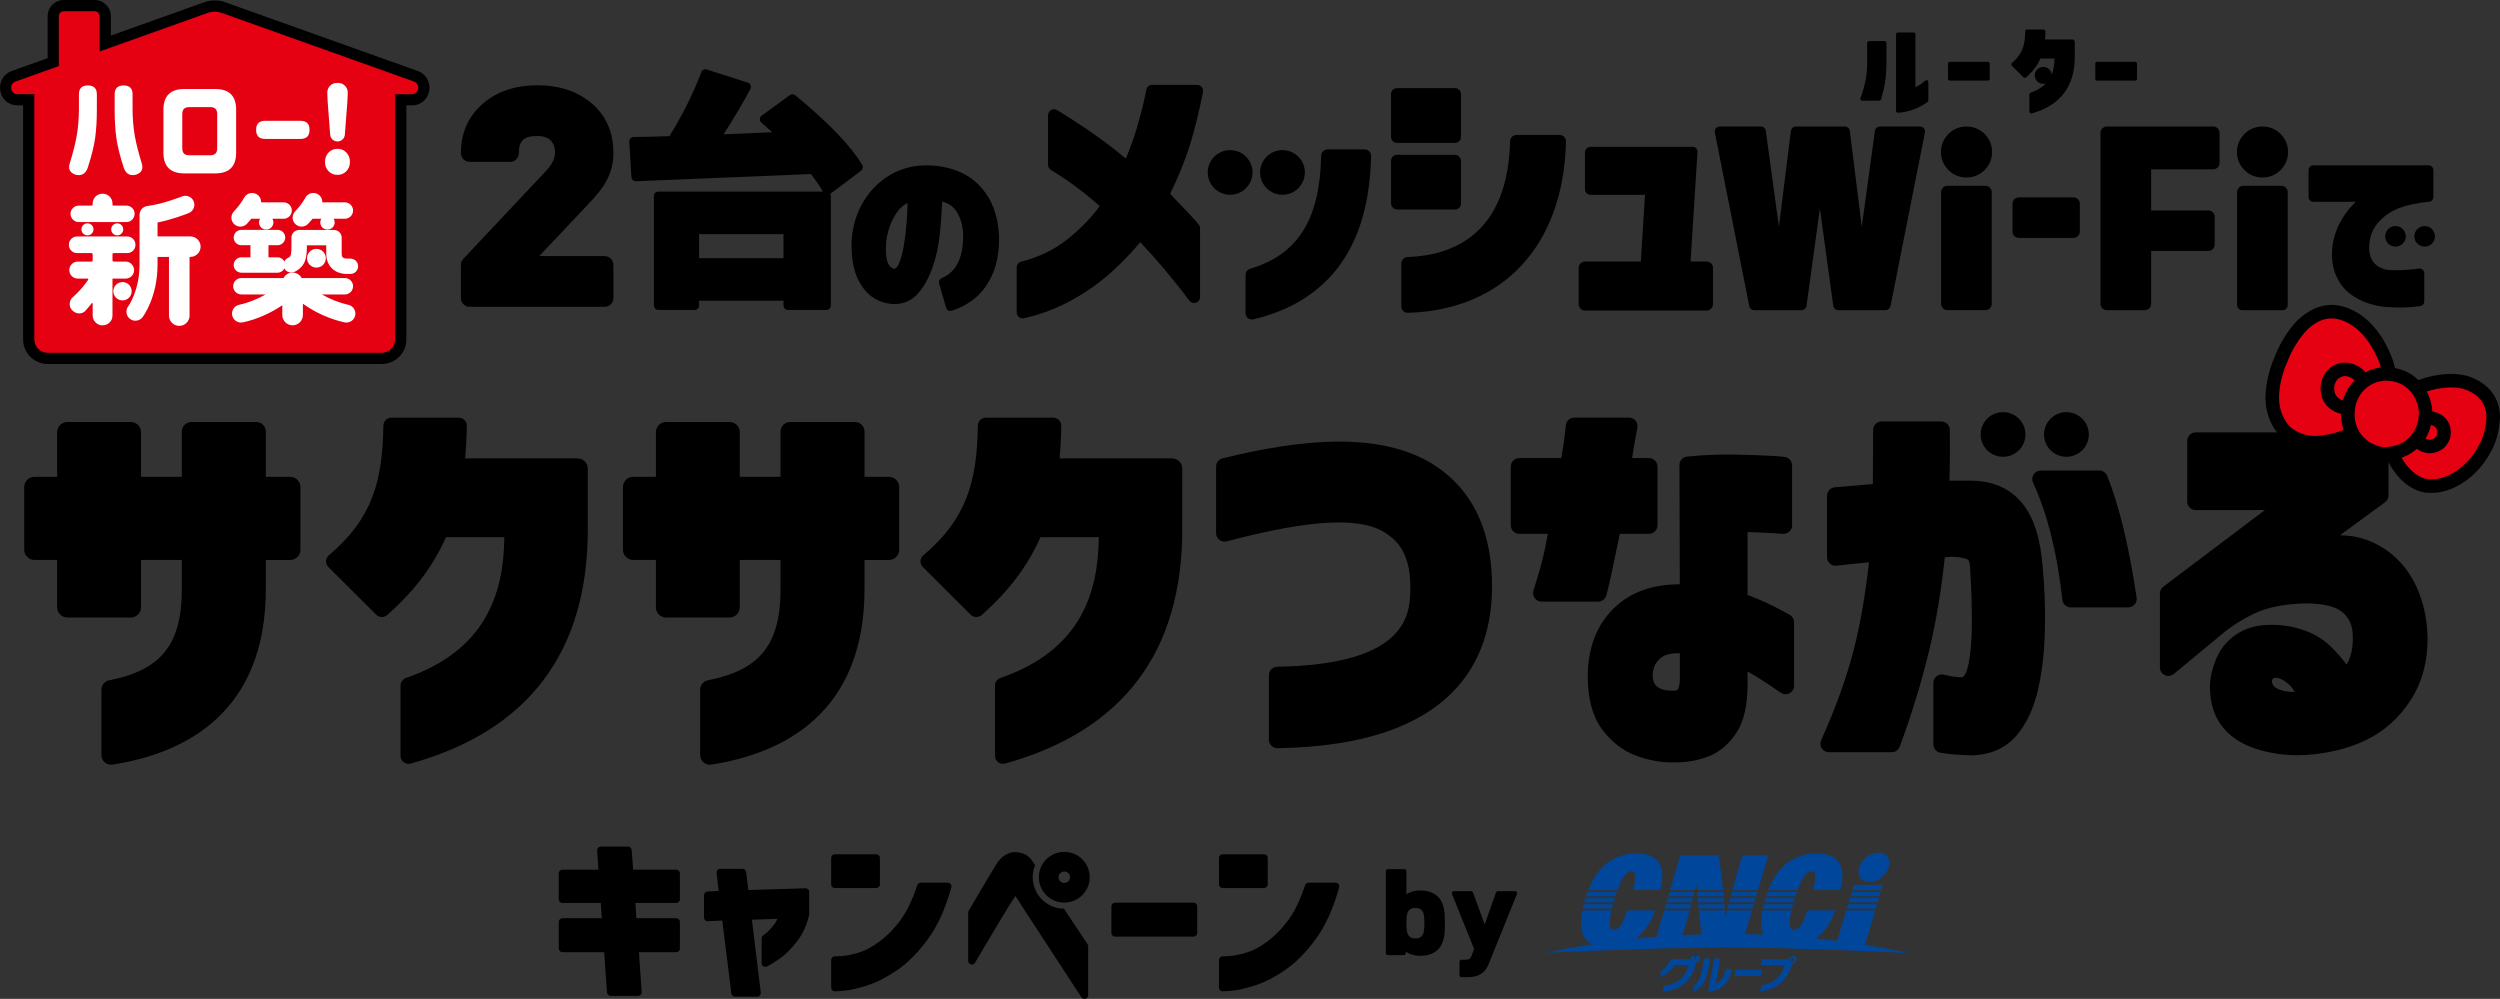
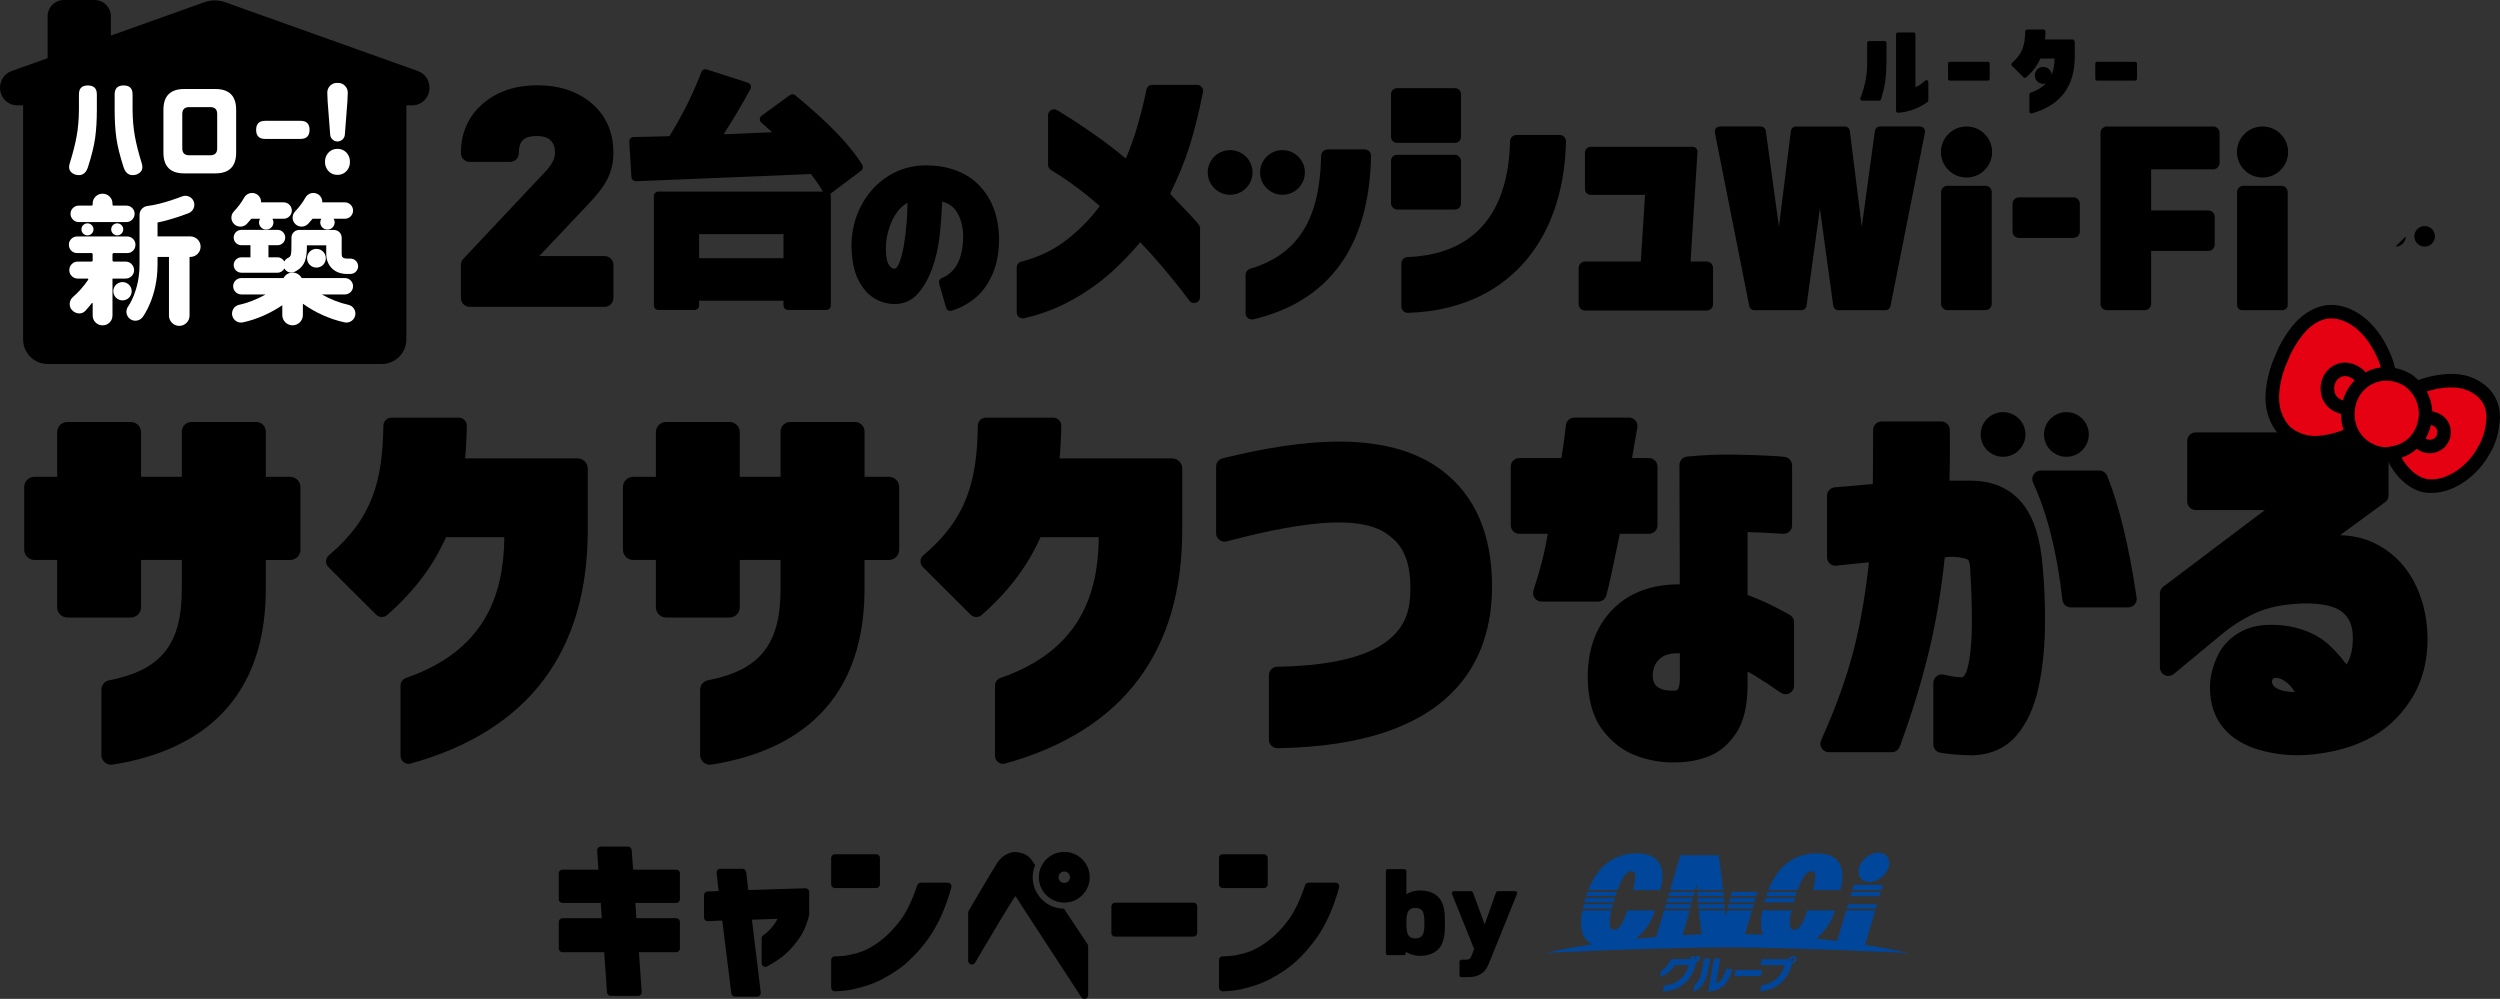
<svg xmlns="http://www.w3.org/2000/svg" id="_レイヤー_2" data-name="レイヤー 2" width="453" height="181" viewBox="0 0 453 181">
  <rect x="0" y="0" width="453" height="181" fill="#333333" stroke="none" />
  <defs>
    <style>
      .cls-1 {
        fill: #fff;
      }

      .cls-2 {
        fill: #00469b;
      }

      .cls-3 {
        fill: #e50012;
      }
    </style>
  </defs>
  <g id="_レイヤー_1-2" data-name="レイヤー 1">
    <g>
      <g>
        <path d="M75.724,12.876L40.779,.398c-1.205-.43-2.532-.43-3.738,0L20.087,6.452V2.948c0-1.625-1.327-2.948-2.958-2.948h-5.542c-1.631,0-2.958,1.323-2.958,2.948v7.594l-6.534,2.333C.639,13.396-.221,14.901,.05,16.456c.27,1.55,1.536,2.633,3.079,2.633h1.058V61.501c0,2.458,2.006,4.458,4.471,4.458h60.507c2.465,0,4.471-2,4.471-4.458V19.09h1.058c1.543,0,2.808-1.083,3.079-2.633,.271-1.555-.59-3.061-2.046-3.581Zm-1.635,4.545l.002,.001c0,0,0,0,0,0l-.003-.001Z" />
-         <path class="cls-3" d="M75.039,14.784L40.094,2.306c-.775-.276-1.594-.276-2.369,0l-19.672,7.024V2.948c0-.508-.415-.921-.925-.921h-5.542c-.51,0-.925,.413-.925,.921V11.969l-7.882,2.814c-.532,.19-.831,.735-.728,1.326,.099,.57,.531,.953,1.076,.953h3.09V61.501c0,1.341,1.093,2.431,2.438,2.431h60.507c1.345,0,2.438-1.09,2.438-2.431V17.063h3.09c.544,0,.977-.383,1.076-.953,.103-.591-.196-1.136-.728-1.326Z" />
      </g>
      <path d="M261.323,85.273c-10.048-7.622-25.856-5.652-39.801-2.221-.687,.169-1.166,.787-1.166,1.492v12.068c0,1.005,.956,1.74,1.93,1.483,15.448-4.083,24.782-4.567,29.216-1.205,.791,.6,4.054,2.555,4.054,9.365,0,4.633,0,14.171-24.109,14.556-.845,.013-1.527,.691-1.527,1.534v11.69c0,.852,.7,1.549,1.555,1.536,32.088-.488,38.885-16.146,38.885-29.315,0-9.374-3.041-16.434-9.037-20.982Z" />
      <g>
        <path d="M386.8,109.527c.292-.338,.423-.786,.357-1.228-1.381-9.296-3.174-16.722-5.33-22.074-.235-.582-.801-.963-1.429-.963h-10.613c-.525,0-1.014,.266-1.296,.707-.283,.441-.322,.995-.103,1.47,2.605,5.65,4.394,12.8,5.316,21.251,.085,.779,.745,1.37,1.531,1.37h10.4c.448,0,.873-.194,1.166-.532Z" />
        <path d="M366.365,91.111c-2.208-2.664-5.357-4.014-9.358-4.014h-3.775c.091-2.697,.118-5.784,.079-9.204-.01-.841-.696-1.518-1.54-1.518h-10.824c-.851,0-1.54,.687-1.54,1.535,0,3.475-.018,6.763-.053,9.797-2.065,.167-4.363,.365-6.896,.596-.793,.072-1.4,.735-1.4,1.529v11.145c0,.848,.689,1.535,1.54,1.535,.122,0,.237,0,2.411-.258,.969-.115,2.191-.237,3.648-.366-.646,5.88-1.567,11.181-2.741,15.78-1.292,5.065-3.287,10.605-5.927,16.468-.214,.475-.171,1.026,.112,1.463,.284,.437,.771,.701,1.293,.701h11.391c.645,0,1.222-.401,1.445-1.004,2.132-5.76,3.91-11.561,5.288-17.241,1.283-5.297,2.249-11.033,2.875-17.07,.131-.01,.253-.022,.367-.035,.347-.04,.776-.06,1.189-.062,1.933,.108,2.555,.469,2.694,.572,.004,.004,.381,.406,.384,2.293,.185,2.964,.28,6.018,.28,9.075,0,2.988-.216,5.554-.641,7.627-.269,1.308-.701,2.167-1.136,2.267-.805,.021-1.943-.145-3.311-.472-.457-.108-.941-.004-1.312,.287-.37,.291-.587,.735-.587,1.206v11.139c0,.745,.536,1.382,1.271,1.512,1.547,.273,3.424,.427,5.821,.471,3.364-.109,6.064-1.336,8.025-3.648,1.829-2.159,3.142-5.005,3.9-8.457,.726-3.303,1.13-6.929,1.202-10.774,.072-3.795-.061-7.554-.393-11.15-.407-5.312-1.643-9.147-3.779-11.724Z" />
        <path d="M362.954,82.771c2.241,0,4.058-1.812,4.058-4.046s-1.817-4.046-4.058-4.046-4.058,1.812-4.058,4.046,1.817,4.046,4.058,4.046Z" />
        <path d="M374.434,82.771c2.241,0,4.058-1.812,4.058-4.046s-1.817-4.046-4.058-4.046-4.058,1.812-4.058,4.046,1.817,4.046,4.058,4.046Z" />
        <path d="M304.32,105.879c-4.817,0-8.729,1.376-11.646,4.099-3.255,3.036-4.93,7.241-4.981,12.513,0,4.081,.875,7.33,2.6,9.66,1.708,2.305,3.828,3.931,6.299,4.832,2.129,.776,4.318,1.168,6.472,1.168,.248,0,.496-.005,.742-.015,1.922,0,3.841-.353,5.706-1.051,2-.748,3.713-2.18,5.093-4.257,1.387-2.087,2.061-5.006,2.061-8.925v-2.202c.486,.253,.981,.531,1.48,.834,1.289,.78,2.807,1.782,4.513,2.977,.47,.329,1.086,.37,1.595,.106,.51-.264,.83-.79,.83-1.363v-11.498c0-.41-.164-.803-.457-1.092-.205-.202-.308-.303-3.069-1.721-1.476-.755-3.118-1.473-4.894-2.14v-11.392c1.62,.043,3.004,.101,4.127,.171,2.255,.144,2.341,.144,2.398,.144,.851,0,1.54-.687,1.54-1.535v-10.862c0-.407-.162-.798-.451-1.086-.485-.484-.722-.497-3.621-.659-1.69-.093-3.887-.166-6.531-.214-2.671-.047-5.504,.074-8.421,.36-.79,.077-1.392,.741-1.389,1.532l.065,21.616h-.065Zm-4.849,16.242c.106-1.311,.609-2.26,1.582-2.987,.682-.51,1.655-.766,2.904-.766,.141,0,.285,.004,.433,.01v4.607c0,.81-.12,1.462-.348,1.885-.127,.237-.21,.242-.335,.251-.006,0-.012,.001-.018,.001-1.466,.114-2.586-.102-3.341-.638-.229-.161-.923-.653-.878-2.363Z" />
        <path d="M275.295,96.727h5.17c-.597,3.354-1.008,5.27-2.604,10.283-.148,.467-.065,.976,.225,1.371,.29,.395,.751,.629,1.243,.629h10.259c.701,0,1.313-.472,1.49-1.148,.619-2.369,1.124-4.826,1.659-7.429,.25-1.216,.504-2.453,.775-3.706h5.285c.851,0,1.54-.687,1.54-1.535v-10.651c0-.848-.689-1.535-1.54-1.535h-3.063c.208-1.358,.527-3.204,.957-5.522,.083-.449-.038-.911-.331-1.261s-.726-.553-1.184-.553h-9.905c-.819,0-1.488,.637-1.537,1.44-.016,.168-.097,.844-.24,2.026-.129,1.057-.323,2.355-.581,3.87h-7.618c-.851,0-1.54,.687-1.54,1.535v10.651c0,.848,.689,1.535,1.54,1.535Z" />
        <path d="M437.203,105.023c-1.709-3.047-4.146-5.317-7.242-6.746-1.733-.798-3.718-1.232-5.937-1.3l8.15-5.98c.395-.289,.627-.748,.627-1.237v-9.875c0-.848-.689-1.535-1.54-1.535h-33.394c-.851,0-1.54,.687-1.54,1.535v11.004c0,.848,.689,1.535,1.54,1.535h12.533l-18.414,13.887c-.385,.29-.611,.743-.611,1.225v13.403c0,.595,.345,1.137,.886,1.39,.541,.253,1.179,.171,1.638-.209l8.366-6.929c1.869-1.597,3.98-2.958,6.275-4.047,2.227-1.057,5.131-1.659,8.61-1.791,3.419-.089,5.864,.431,7.24,1.53,1.303,1.044,1.936,2.51,1.937,4.529,.041,1.318-.124,2.539-.488,3.629-.158,.474-.372,.932-.64,1.372-.83-1.101-1.881-2.333-3.049-3.438-1.868-1.766-4.358-2.946-7.457-3.516-3.45-.509-6.27-.225-8.377,.851-2.141,1.092-3.697,2.711-4.624,4.81-.875,1.977-1.293,3.887-1.245,5.659,.047,2.843,.863,5.237,2.424,7.113,1.532,1.843,3.726,3.184,6.525,3.989,2.253,.642,4.57,.965,6.919,.965,.932,0,1.869-.051,2.808-.152,3.744-.407,6.815-1.243,9.667-2.631,3.288-1.601,5.996-4.042,8.051-7.255,2.064-3.226,3.085-7.034,3.035-11.34-.101-3.951-1-7.465-2.672-10.445Zm-23.836,20.055c-.579-.187-1.319-.521-1.556-1.053-.217-.487-.137-.744-.018-.949,.037-.064,.146-.252,.763-.252h.021c.84,.154,1.609,.602,2.349,1.367,.365,.379,.658,.773,.88,1.19-.705,.034-1.544-.074-2.44-.302Z" />
      </g>
      <path d="M161.071,86.4h-4.416v-8.194c0-.963-.783-1.744-1.749-1.744h-11.721c-.966,0-1.749,.781-1.749,1.744v8.194h-7.391v-8.084c0-1.024-.833-1.854-1.859-1.854h-11.48c-1.026,0-1.859,.83-1.859,1.854v8.084h-4.111c-1.026,0-1.859,.83-1.859,1.854v11.358c0,1.024,.833,1.854,1.859,1.854h4.111v8.576c0,1.024,.833,1.854,1.859,1.854h11.48c1.026,0,1.859-.83,1.859-1.854v-8.576h7.391v5.248c0,9.96-3.644,14.707-13.18,16.558-.812,.158-1.391,.88-1.391,1.705v11.844c0,1.073,.962,1.893,2.025,1.727,13.198-2.066,27.764-9.423,27.764-31.833v-5.248h4.416c1.026,0,1.859-.83,1.859-1.854v-11.358c0-1.024-.833-1.854-1.859-1.854Z" />
      <path d="M52.582,86.4h-4.416v-8.194c0-.963-.783-1.744-1.749-1.744h-11.721c-.966,0-1.749,.781-1.749,1.744v8.194h-7.391v-8.084c0-1.024-.833-1.854-1.859-1.854H12.217c-1.026,0-1.859,.83-1.859,1.854v8.084H6.247c-1.026,0-1.859,.83-1.859,1.854v11.358c0,1.024,.833,1.854,1.859,1.854h4.111v8.576c0,1.024,.833,1.854,1.859,1.854h11.48c1.026,0,1.859-.83,1.859-1.854v-8.576h7.391v5.248c0,9.96-3.644,14.707-13.18,16.558-.812,.158-1.391,.88-1.391,1.705v11.844c0,1.073,.962,1.893,2.025,1.727,13.198-2.066,27.764-9.423,27.764-31.833v-5.248h4.416c1.026,0,1.859-.83,1.859-1.854v-11.358c0-1.024-.833-1.854-1.859-1.854Z" />
      <path d="M106.51,84.918c0-1.024-.833-1.854-1.859-1.854h-20.369c.174-1.926,.275-3.891,.303-5.911,.011-.808-.651-1.472-1.462-1.472h-12.199c-.8,0-1.444,.647-1.456,1.444-.15,10.021-1.986,16.849-9.885,23.503-.645,.543-.673,1.528-.076,2.123l8.651,8.624c.54,.538,1.416,.576,1.989,.073,5.086-4.453,8.46-9.126,10.663-14.101h10.577c-.118,10.417-3.466,20.527-17.815,25.5-.589,.204-.995,.751-.995,1.373v12.733c0,.954,.911,1.661,1.833,1.405,21.585-6.01,32.099-20.461,32.099-42.412l-.009,.001,.001-.001c.005-.056,.008-11.028,.008-11.028Z" />
      <path d="M214.227,84.918c0-1.024-.833-1.854-1.859-1.854h-20.369c.174-1.926,.275-3.891,.303-5.911,.011-.808-.651-1.472-1.462-1.472h-12.199c-.8,0-1.444,.647-1.456,1.444-.15,10.021-1.986,16.849-9.885,23.503-.645,.543-.673,1.528-.076,2.123l8.651,8.624c.54,.538,1.416,.576,1.989,.073,5.086-4.453,8.46-9.126,10.663-14.101h10.577c-.118,10.417-3.466,20.527-17.815,25.5-.589,.204-.995,.751-.995,1.373v12.733c0,.954,.911,1.661,1.833,1.405,21.585-6.01,32.099-20.461,32.099-42.412l-.009,.001,.001-.001c.005-.056,.008-11.028,.008-11.028Z" />
      <g>
        <path d="M449.499,69.232c-.154-.099-.312-.194-.472-.285-.172-.096-.348-.189-.525-.273-2.612-1.268-5.315-1.002-7.663-.566-1.309,.298-2.12,.559-2.635,.774-.328-.327-.68-.635-1.064-.91-.217-.151-1.43-.945-3.175-1.289-.108-.498-.221-.887-.283-1.092-.003-.01-.052-.177-.055-.188-.289-.869-.955-2.601-2.173-4.451-1.525-2.313-3.371-3.964-5.495-4.912-3.399-1.488-6.51-.88-9.569,1.912-1.388,1.433-2.586,3.173-3.561,5.169-.121,.25-1.014,2.363-1.113,2.654-.351,.955-1.472,4.312-1.155,7.388,.201,2.342,1.318,4.692,2.916,6.135,.027,.024,.121,.098,.15,.119,1.781,1.348,3.741,2.029,5.831,2.029,.253,0,.51-.01,.768-.03,2.703-.209,4.765-1.031,4.828-1.056,.264-.1,.498-.209,.747-.314,.745,1.027,1.706,1.897,2.84,2.473,1.412,.71,2.52,.96,3.547,.96,.151,0,.294-.031,.442-.041,.057,.121,.115,.243,.206,.387,2.207,4.145,5.429,5.564,7.462,5.476,.13,.007,.262,.01,.394,.01,3.541,0,7.567-2.502,9.977-6.305l.12-.197c.792-1.292,1.99-3.244,2.21-7.084,.015-2.793-1.199-5.041-3.501-6.494Z" />
        <path class="cls-3" d="M440.736,74.55c1.074,.204,2.581,.782,3.212,2.692,.357,1.597-.009,2.837-1.087,3.914-.963,.761-1.853,.979-2.574,.979-.291,0-.555-.036-.784-.085-.604-.131-1.131-.4-1.57-.715-.874,.768-1.842,1.293-2.771,1.597,1.591,2.769,3.703,3.943,5.166,3.922,2.883,.154,6.252-1.977,8.203-5.05l.135-.226c.772-1.258,1.697-2.766,1.88-5.929,.009-1.896-.766-3.341-2.37-4.354-.123-.078-.238-.148-.357-.215-.124-.07-.249-.136-.381-.199-1.982-.96-4.195-.726-6.101-.374-.564,.129-1.143,.288-1.605,.433,.599,1.119,.944,2.353,1.005,3.611Z" />
        <path class="cls-3" d="M431.267,66.079c-.174-.513-.763-2.106-1.867-3.782-1.262-1.916-2.756-3.268-4.437-4.018-2.505-1.098-4.563-.67-6.861,1.428-1.153,1.194-2.203,2.722-3.065,4.488-.109,.228-.909,2.131-.996,2.369-.325,.885-1.3,3.795-1.035,6.37,.147,1.717,.999,3.537,2.12,4.55,.546,.407,2.246,1.695,4.909,1.49,2.307-.178,4.104-.887,4.122-.895,.182-.069,.332-.141,.502-.21-.281-.808-.451-1.652-.457-2.508-.004-.12,.012-.235,.012-.355-.702-.182-1.466-.499-2.11-1.029-.994-.819-1.547-1.965-1.598-3.315-.133-1.73,.735-3.456,2.213-4.35,1.376-.832,3.033-.82,4.543,.028,.504,.283,1.004,.68,1.413,1.126,.183-.095,.356-.204,.548-.288,.754-.327,1.489-.513,2.189-.598-.032-.113-.061-.207-.083-.282l-.063-.221Z" />
        <path class="cls-3" d="M423.995,68.406c-.696,.421-1.101,1.252-1.035,2.118,.025,.66,.231,1.135,.633,1.499,.283,.257,.626,.42,.948,.534,.392-1.397,1.126-2.633,2.132-3.632-.275-.251-.646-.515-1.099-.667-.576-.193-1.093-.146-1.579,.149Z" />
        <path class="cls-3" d="M441.233,79.327c.378-.389,.495-.777,.349-1.44-.17-.501-.53-.743-1.098-.88-.211,.922-.549,1.73-.971,2.436,.163,.096,.348,.184,.558,.223,.391,.072,.778-.037,1.162-.339Z" />
        <path class="cls-3" d="M429.753,80.334c1.799,.906,2.673,.812,4.386,.363,1.561-.416,3.426-1.776,3.984-4.346,.595-2.377-.372-4.925-2.397-6.377-.183-.126-1.526-1.004-3.332-1.004-.678,0-1.42,.123-2.192,.457-2.28,.984-3.637,3.238-3.541,5.882,.015,2.088,1.258,4.094,3.093,5.026Z" />
      </g>
      <g>
        <g>
          <path d="M216.364,54.91c.599,0,1.085-.484,1.085-1.082v-12.473c0-.256-.091-.504-.258-.7-.946-1.111-1.953-2.209-2.994-3.264-.805-.815-1.532-1.579-2.168-2.278,1.524-3.136,2.718-6.074,3.553-8.742,.889-2.844,1.695-6.109,2.397-9.706,.062-.317-.022-.645-.228-.894-.206-.249-.513-.394-.837-.394h-8.124c-.551,0-1.006,.41-1.076,.94-.03,.163-.167,.805-.409,1.927-.273,1.264-.728,2.977-1.351,5.09-.499,1.688-1.155,3.5-1.957,5.402-3.297-2.789-7.471-5.736-12.433-8.776-.335-.205-.755-.214-1.098-.023-.343,.191-.556,.552-.556,.944v8.995c0,.379,.199,.73,.524,.926,3.029,1.824,5.999,4.022,8.84,6.541-1.513,2.069-3.402,4.027-5.625,5.832-2.456,1.993-5.35,3.419-8.602,4.238-.482,.121-.819,.554-.819,1.049v8.149c0,.329,.15,.64,.409,.846,.194,.154,.433,.236,.676,.236,.081,0,.161-.009,.242-.027,3.145-.716,6.127-1.857,8.863-3.392,2.722-1.527,5.198-3.316,7.359-5.318,1.798-1.665,3.421-3.366,4.838-5.069,1.532,1.613,2.935,3.181,4.181,4.671,1.467,1.755,2.632,3.19,3.462,4.265,.848,1.099,1.086,1.425,1.152,1.52,.184,.337,.542,.567,.954,.567Z" />
          <path d="M287.21,56.269h22.035c.637,0,1.154-.515,1.154-1.15v-6.577c0-.635-.516-1.15-1.154-1.15h-2.914l1.255-19.879c.016-.235-.067-.467-.229-.639-.162-.172-.388-.27-.624-.27h-18.511c-.566,0-1.025,.458-1.025,1.022v6.66c0,.565,.459,1.022,1.025,1.022h9.855l-.758,12.084h-10.109c-.637,0-1.154,.515-1.154,1.15v6.577c0,.635,.516,1.15,1.154,1.15Z" />
          <path d="M348.607,23.255c-.175-.212-.435-.334-.709-.334h-7.254c-.459,0-.847,.338-.91,.791l-2.381,17.38-2.166-17.369c-.057-.458-.448-.802-.911-.802h-8.856c-.463,0-.854,.344-.911,.802l-2.166,17.37-2.381-17.381c-.062-.453-.451-.791-.91-.791h-7.422c-.275,0-.535,.123-.709,.334-.174,.212-.244,.49-.191,.759l6.241,31.451c.085,.429,.462,.738,.901,.738h8.561c.459,0,.847-.338,.91-.791l2.422-17.647,2.422,17.647c.062,.453,.451,.791,.91,.791h8.561c.438,0,.815-.309,.901-.738l6.241-31.451c.053-.269-.017-.547-.191-.759Z" />
          <path d="M352.876,33.666h6.874c.635,0,1.15,.515,1.15,1.15v20.236c0,.635-.515,1.15-1.15,1.15h-6.87c-.637,0-1.154-.517-1.154-1.154v-20.233c0-.635,.515-1.15,1.15-1.15Z" />
          <path d="M365.819,35.769h9.896c.635,0,1.15,.515,1.15,1.15v5.035c0,.637-.517,1.154-1.154,1.154h-9.896c-.635,0-1.15-.515-1.15-1.15v-5.035c0-.637,.517-1.154,1.154-1.154Z" />
          <path d="M401.031,22.922h-19.266c-.637,0-1.154,.515-1.154,1.15v30.98c0,.635,.516,1.15,1.154,1.15h6.867c.637,0,1.154-.515,1.154-1.15v-9.582h10.36c.637,0,1.154-.515,1.154-1.15v-5.038c0-.635-.516-1.15-1.154-1.15h-10.36v-7.451h11.245c.637,0,1.154-.515,1.154-1.15v-5.459c0-.635-.516-1.15-1.154-1.15Z" />
          <ellipse cx="356.335" cy="27.544" rx="4.638" ry="4.624" />
          <path d="M413.379,33.666h-6.867c-.637,0-1.154,.515-1.154,1.15v20.471c0,.505,.411,.915,.918,.915h7.338c.507,0,.918-.41,.918-.915v-20.471c0-.635-.516-1.15-1.154-1.15Z" />
          <ellipse cx="409.968" cy="27.544" rx="4.638" ry="4.624" />
          <path d="M253.136,15.974h10.511c.599,0,1.085,.486,1.085,1.085v7.749c0,.597-.485,1.082-1.082,1.082h-10.511c-.599,0-1.085-.486-1.085-1.085v-7.749c0-.597,.485-1.082,1.082-1.082Z" />
          <rect x="252.055" y="28.049" width="12.678" height="9.915" rx="1.082" ry="1.082" />
        </g>
        <path d="M171.422,55.708l-1.249-4.316c-.122-.42,.103-.855,.509-1.02,.87-.354,1.593-.897,2.204-1.654,1.112-1.376,1.664-3.462,1.641-6.199-.069-1.648-.472-3.05-1.198-4.179-.525-.814-1.239-1.363-2.184-1.678l-.421-.141-.02,.443c-.084,1.827-.225,3.691-.419,5.541-.236,2.245-.71,4.341-1.409,6.23-.708,1.915-1.612,3.465-2.687,4.608-1.092,1.162-2.473,1.751-4.106,1.751-.068,0-.137-.001-.206-.003-1.244-.048-2.443-.419-3.561-1.103-1.127-.689-2.086-1.83-2.852-3.393-.757-1.542-1.152-3.639-1.177-6.233,.05-2.56,.627-4.921,1.715-7.009,1.089-2.09,2.568-3.801,4.396-5.087,1.836-1.29,3.94-2.05,6.256-2.259,.399-.026,.807-.039,1.204-.039,2.027,0,3.937,.347,5.679,1.03,2.115,.83,3.875,2.256,5.231,4.239,1.35,1.976,2.111,4.517,2.262,7.553,.05,2.599-.329,4.87-1.127,6.741-.803,1.883-1.869,3.379-3.17,4.447-1.259,1.035-2.64,1.802-4.114,2.265-.646,.203-1.038,.021-1.198-.534Zm-7.52-18.611c-.436,.294-.836,.674-1.187,1.129-.68,.883-1.207,1.893-1.565,3-.363,1.121-.57,2.183-.616,3.156-.069,1.571,.072,2.712,.418,3.393,.4,.785,.813,.903,1.088,.923h.001c.398,0,.713-.609,.868-.972,.359-.847,.656-1.96,.882-3.309,.229-1.375,.4-2.829,.508-4.321,.069-.953,.112-1.867,.127-2.716l.012-.643-.535,.36Z" />
        <path d="M156.237,29.883c-2.088-3.485-6.172-7.73-12.138-12.615-.282-.232-.686-.242-.98-.028l-5.112,3.722c-.197,.143-.317,.368-.328,.611-.01,.243,.091,.477,.276,.636,.664,.575,1.322,1.162,1.97,1.757-3.983,.161-6.919,.282-8.809,.366,1.852-2.88,3.484-5.637,4.863-8.212,.111-.208,.124-.456,.036-.675-.089-.219-.271-.388-.496-.46l-7.452-2.396c-.412-.132-.848,.082-.996,.482-1.405,3.78-3.345,7.681-5.77,11.602-.867,.026-1.965,.057-3.295,.094-1.548,.043-2.611,.064-3.183,.064-.22,0-.431,.091-.583,.251-.151,.16-.229,.376-.216,.595l.389,6.418c.026,.435,.437,.769,.831,.749,19.194-.783,29.365-1.202,31.695-1.307,.953,1.237,1.681,2.304,2.168,3.178h-29.822c-.442,0-.8,.357-.8,.798v19.853c0,.44,.358,.798,.8,.798h6.586c.442,0,.8-.357,.8-.798v-.871h15.297v.871c0,.44,.358,.798,.8,.798h6.976c.442,0,.8-.357,.8-.798v-19.853c0-.139-.035-.269-.098-.383l5.585-4.2c.326-.245,.415-.696,.205-1.046Zm-14.268,12.545v4.352h-15.297v-4.352h15.297Z" />
        <path d="M109.559,46.402h-11.851l8.707-9.217c1.699-1.77,2.817-3.184,3.391-4.27,.89-1.542,1.341-3.298,1.341-5.219,0-3.73-1.327-6.752-3.946-8.981-2.545-2.165-5.856-3.263-9.841-3.263-3.905,0-7.174,1.077-9.72,3.205-2.736,2.297-4.123,5.356-4.123,9.091,0,.875,.711,1.584,1.589,1.584h7.318c.877,0,1.589-.709,1.589-1.584,0-2.232,.927-3.103,3.308-3.103,1.11,0,1.912,.261,2.45,.798,.539,.538,.802,1.259,.802,2.202,0,1.054-.556,2.18-1.652,3.345l-14.972,15.913c-.276,.293-.43,.681-.43,1.084v6.025c0,.875,.711,1.584,1.589,1.584h24.452c.877,0,1.589-.709,1.589-1.584v-6.025c0-.875-.711-1.584-1.589-1.584Z" />
        <g>
-           <path d="M434.065,44.688c1.031,0,1.867-.834,1.867-1.862s-.836-1.862-1.867-1.862-1.867,.834-1.867,1.862,.836,1.862,1.867,1.862Z" />
+           <path d="M434.065,44.688c1.031,0,1.867-.834,1.867-1.862Z" />
          <path d="M439.348,44.688c1.031,0,1.867-.834,1.867-1.862s-.836-1.862-1.867-1.862-1.867,.834-1.867,1.862,.836,1.862,1.867,1.862Z" />
-           <path d="M440.057,29.957h-20.872c-.484,0-.877,.392-.877,.875v4.856c0,.483,.393,.875,.877,.875h7.673c-.26,.261-.536,.55-.828,.868-.735,.801-1.419,1.784-2.034,2.92-.626,1.158-1.07,2.476-1.324,3.96-.25,2.062-.087,3.839,.484,5.282,.573,1.447,1.411,2.625,2.49,3.499,1.049,.851,2.233,1.485,3.521,1.886,1.254,.391,2.377,.612,3.321,.657,.835,.056,1.657,.084,2.449,.084,.13,0,.26-.001,.388-.002,.918-.011,1.991-.094,3.186-.245,.438-.056,.767-.427,.767-.868v-5.078c0-.483-.393-.875-.877-.875-.073,0-.082,0-1.046,.118-.58,.071-1.261,.128-2.025,.169-.749,.041-1.543,.041-2.348,0-.304-.019-1.872-.173-2.847-1.35-.72-.869-.977-2.135-.767-3.762,.496-3.825,3.906-5.555,5.349-6.121,1.405-.551,3.129-.915,5.427-1.147,.448-.045,.789-.421,.789-.87v-4.856c0-.483-.393-.875-.877-.875Z" />
        </g>
        <g>
          <g>
            <path d="M353.31,11.197h6.89c.185,0,.335,.15,.335,.335v2.737c0,.184-.15,.334-.334,.334h-6.89c-.185,0-.335-.15-.335-.335v-2.737c0-.184,.15-.334,.334-.334Z" />
            <path d="M380.001,11.197h6.89c.185,0,.335,.15,.335,.335v2.737c0,.184-.15,.334-.334,.334h-6.89c-.185,0-.335-.15-.335-.335v-2.737c0-.184,.15-.334,.334-.334Z" />
          </g>
          <path d="M375.949,7.594c0-.248-.202-.449-.451-.449h-4.937c.042-.467,.067-.943,.073-1.433,.003-.196-.158-.357-.354-.357h-2.957c-.194,0-.35,.157-.353,.35-.036,2.429-.481,4.084-2.396,5.697-.156,.132-.163,.37-.018,.515l2.097,2.09c.131,.13,.343,.14,.482,.018,1.233-1.079,2.05-2.212,2.584-3.418h2.564c-.029,2.525-.84,4.975-4.318,6.18-.143,.05-.241,.182-.241,.333v3.086c0,.231,.221,.403,.444,.34,5.232-1.457,7.78-4.959,7.78-10.28l-.002,0,0-0c.001-.013,.002-2.673,.002-2.673Z" />
          <g>
            <path d="M341.489,7.443h-2.825c-.185,0-.335,.15-.335,.334v3.58c0,1.182-.102,2.283-.302,3.274-.201,.996-.439,1.868-.706,2.593-.068,.183-.14,.369-.217,.558-.042,.103-.03,.22,.033,.312,.062,.092,.166,.147,.278,.147h3.098c.145,0,.274-.093,.319-.231,.173-.532,.35-1.184,.526-1.939,.297-1.274,.454-2.86,.467-4.713v-3.582c0-.184-.15-.334-.335-.334Z" />
            <path d="M349.217,14.559c-.121-.053-.262-.031-.361,.057-.35,.315-.711,.587-1.074,.807,0,0-0,0-0,0-.237,.144-.473,.272-.707,.382V6.212c0-.184-.15-.334-.335-.334h-2.844c-.185,0-.335,.15-.335,.334v13.883c0,.093,.039,.181,.106,.244,.069,.064,.119,.093,.259,.093,.128,0,.331-.024,.692-.067,.459-.054,1.029-.184,1.696-.387,.67-.204,1.386-.526,2.128-.955,.257-.149,.533-.336,.842-.571,.083-.063,.131-.161,.131-.265v-3.323c0-.132-.078-.252-.199-.305Z" />
          </g>
          <path d="M370.237,15.196c.85,0,1.538-.687,1.538-1.534s-.689-1.534-1.538-1.534-1.538,.687-1.538,1.534,.689,1.534,1.538,1.534Z" />
        </g>
        <path d="M247.279,27.075l-6.734,0c-.632,0-1.139,.51-1.151,1.139-.238,11.552-4.159,17.86-12.859,20.484-.492,.148-.837,.59-.837,1.103v6.945c0,.753,.711,1.291,1.445,1.114,13.807-3.327,20.971-13.272,21.294-29.615,.013-.641-.515-1.17-1.158-1.17Z" />
        <path d="M222.899,35.293c2.241,0,4.058-1.812,4.058-4.046s-1.817-4.046-4.058-4.046-4.058,1.812-4.058,4.046,1.817,4.046,4.058,4.046Z" />
        <path d="M232.385,35.293c2.241,0,4.058-1.812,4.058-4.046s-1.817-4.046-4.058-4.046-4.058,1.812-4.058,4.046,1.817,4.046,4.058,4.046Z" />
        <path d="M253.92,55.529v-7.797c0-.627,.504-1.127,1.132-1.15,8.548-.317,18.159-4.398,18.577-20.99,.016-.628,.52-1.137,1.151-1.137h7.82c.644,0,1.174,.53,1.159,1.172-.432,18.78-11.297,30.549-28.661,31.056-.645,.019-1.178-.511-1.178-1.155Z" />
      </g>
      <g>
        <g>
          <path class="cls-1" d="M12.647,29.558c.573-1.838,.988-3.477,1.247-4.918,.258-1.441,.394-3.039,.408-4.793v-2.757c0-1.072,.537-1.608,1.613-1.608,1.089,0,1.634,.536,1.634,1.608v2.757c0,1.935-.101,3.641-.304,5.117-.203,1.476-.646,3.272-1.33,5.388-.391,1.156-1.145,1.588-2.262,1.295-1.006-.361-1.341-1.058-1.006-2.088Zm13.029,0c.335,1.031,0,1.727-1.006,2.088-1.117,.293-1.871-.139-2.262-1.295-.684-2.116-1.128-3.912-1.33-5.388-.202-1.476-.304-3.182-.304-5.117v-2.757c0-1.072,.545-1.608,1.634-1.608,1.075,0,1.613,.536,1.613,1.608v2.757c.014,1.754,.15,3.352,.409,4.793,.258,1.441,.674,3.08,1.246,4.918Z" />
          <path class="cls-1" d="M33.384,31.417c-2.514,0-3.771-1.253-3.771-3.759v-7.769c0-2.506,1.257-3.759,3.771-3.759h5.635c2.514,0,3.771,1.253,3.771,3.759v7.769c0,2.506-1.257,3.759-3.771,3.759h-5.635Zm.901-12.009c-.838,0-1.257,.417-1.257,1.253v6.224c0,.835,.419,1.253,1.257,1.253h3.813c.838,0,1.257-.417,1.257-1.253v-6.224c0-.835-.419-1.253-1.257-1.253h-3.813Z" />
          <path class="cls-1" d="M46.412,23.522c0-1.086,.544-1.629,1.634-1.629h6.41c1.09,0,1.634,.543,1.634,1.629,0,1.1-.544,1.65-1.634,1.65h-6.41c-1.09,0-1.634-.543-1.634-1.629v-.021Z" />
          <path class="cls-1" d="M61.149,31.688c-.657,0-1.198-.226-1.623-.679-.426-.452-.639-1.013-.639-1.681s.213-1.229,.639-1.681c.426-.452,.967-.679,1.623-.679,.656,0,1.197,.227,1.623,.679,.426,.453,.639,1.013,.639,1.681s-.213,1.229-.639,1.681c-.426,.453-.967,.679-1.623,.679Zm-1.32-7.289l-.461-6.015-.063-1.545c-.014-.501,.15-.93,.492-1.284,.342-.355,.764-.533,1.267-.533h.189c.503,0,.925,.178,1.267,.533,.342,.355,.506,.783,.492,1.284l-.063,1.545-.461,6.015c-.028,.348-.171,.641-.43,.877s-.562,.355-.911,.355c-.349,0-.649-.118-.901-.355-.251-.237-.391-.529-.419-.877Z" />
          <path class="cls-1" d="M20.382,54.356v2.808c0,.497-.174,.92-.524,1.267-.349,.348-.773,.522-1.271,.522s-.922-.174-1.271-.522c-.349-.348-.524-.77-.524-1.267v-2.187c0-.033-.021-.058-.062-.074-.041-.016-.071-.008-.087,.025-.382,.497-.781,.969-1.196,1.416-.299,.298-.657,.448-1.072,.448h-.124c-.482-.05-.889-.257-1.221-.621-.266-.298-.399-.654-.399-1.068,0-.497,.183-.911,.548-1.243,1.063-.927,1.994-1.979,2.792-3.156,.033-.049,.038-.099,.013-.149-.025-.05-.071-.075-.137-.075h-1.745c-.432,0-.798-.149-1.097-.447s-.448-.659-.448-1.081,.149-.787,.448-1.093c.299-.306,.665-.46,1.097-.46h2.443c.166,0,.249-.083,.249-.248v-1.044c0-.165-.083-.248-.249-.248h-2.568c-.415,0-.768-.145-1.059-.435-.291-.29-.437-.646-.437-1.069,0-.422,.146-.778,.437-1.068,.29-.29,.644-.435,1.059-.435h9.073c.415,0,.768,.145,1.059,.435,.291,.29,.436,.646,.436,1.068,0,.423-.145,.779-.436,1.069s-.644,.435-1.059,.435h-2.417c-.167,0-.249,.083-.249,.248v1.044c0,.166,.083,.248,.249,.248h2.118c.432,0,.798,.153,1.097,.46,.299,.307,.449,.671,.449,1.093s-.15,.783-.449,1.081-.665,.447-1.097,.447h-2.343c-.017,0-.025,.005-.025,.013v3.864Zm-5.259-14.115h-.848c-.415,0-.768-.149-1.059-.447-.291-.298-.437-.65-.437-1.056,0-.406,.146-.754,.437-1.044,.29-.29,.644-.435,1.059-.435h2.293c.15,0,.224-.074,.224-.223v-.149c0-.497,.174-.92,.524-1.267,.349-.348,.773-.522,1.271-.522s.922,.174,1.271,.522c.349,.348,.524,.77,.524,1.267v.149c0,.149,.075,.223,.224,.223h2.293c.415,0,.768,.145,1.059,.435,.29,.29,.436,.638,.436,1.044,0,.406-.146,.758-.436,1.056-.291,.298-.644,.447-1.059,.447h-7.776Z" />
        </g>
        <g>
          <path class="cls-1" d="M15.849,40.469c-.603,0-1.092,.487-1.092,1.089s.489,1.089,1.092,1.089c.603,0,1.092-.487,1.092-1.089s-.489-1.089-1.092-1.089Z" />
          <path class="cls-1" d="M22.333,41.557c0-.601-.489-1.089-1.092-1.089-.603,0-1.092,.487-1.092,1.089s.489,1.089,1.092,1.089c.603,0,1.092-.487,1.092-1.089Z" />
          <path class="cls-1" d="M23.863,52.771c0-.917-.745-1.66-1.664-1.66-.919,0-1.665,.743-1.665,1.66s.745,1.66,1.665,1.66c.919,0,1.664-.743,1.664-1.66Z" />
          <path class="cls-1" d="M34.484,42.833h-5.938v-2.513c2.75-.553,5.513-1.654,5.649-1.708,.836-.335,1.241-1.282,.905-2.116-.336-.833-1.285-1.237-2.122-.903-.035,.014-3.558,1.415-6.253,1.729-.822,.096-1.442,.791-1.442,1.616v9.022c0,4.719-2.033,7.525-2.047,7.545-.544,.716-.401,1.737,.318,2.279,.294,.222,.64,.329,.982,.329,.494,0,.982-.222,1.303-.646,.111-.146,2.707-3.637,2.707-9.506v-1.408h2.071v10.636c0,1.027,.835,1.859,1.865,1.859s1.865-.832,1.865-1.859v-10.636h.138c1.03,0,1.865-.832,1.865-1.859s-.835-1.859-1.865-1.859Z" />
          <path class="cls-1" d="M43.559,41.062c.435,0,.868-.172,1.189-.512,.278-.295,.541-.601,.796-.911h1.573c-.114,.194-.184,.416-.184,.657,0,.72,.586,1.304,1.308,1.304s1.308-.584,1.308-1.304c0-.241-.07-.464-.184-.657h2.024c.824,0,1.492-.666,1.492-1.487s-.668-1.487-1.492-1.487h-4.087c.027-.597-.27-1.186-.829-1.497-.787-.435-1.781-.156-2.22,.629-.474,.848-1.125,1.721-1.883,2.525-.617,.655-.585,1.684,.071,2.299,.315,.296,.717,.442,1.117,.442Z" />
          <path class="cls-1" d="M59.04,46.792c0-.938-.763-1.698-1.703-1.698-.941,0-1.703,.76-1.703,1.698,0,.938,.763,1.698,1.703,1.698,.941,0,1.703-.76,1.703-1.698Z" />
          <path class="cls-1" d="M54.652,41.062c.434,0,.868-.172,1.189-.512,.278-.295,.542-.601,.796-.911h1.574c-.114,.194-.184,.416-.184,.657,0,.72,.586,1.304,1.308,1.304,.723,0,1.308-.584,1.308-1.304,0-.241-.07-.464-.184-.657h2.024c.824,0,1.492-.666,1.492-1.487s-.668-1.487-1.492-1.487h-4.087c.027-.596-.27-1.186-.829-1.496-.788-.437-1.781-.157-2.22,.628-.475,.85-1.127,1.723-1.883,2.525-.618,.655-.586,1.684,.07,2.299,.315,.295,.717,.442,1.118,.442Z" />
          <path class="cls-1" d="M63.491,46.855h-.622c-.883,0-.956-.431-.956-.872v-2.921c0-.77-.626-1.394-1.398-1.394h-6.307c-.773,0-1.398,.624-1.398,1.394l.003,.765c.013,2.583-.078,2.629-.672,2.93-.28,.142-.487,.367-.616,.627-.233-.448-.696-.758-1.238-.758h-1.641v-2.191h1.641c.773,0,1.398-.624,1.398-1.394,0-.77-.626-1.394-1.398-1.394h-6.545c-.773,0-1.398,.624-1.398,1.394,0,.77,.626,1.394,1.398,1.394h1.641v2.191h-1.641c-.773,0-1.398,.624-1.398,1.394,0,.77,.626,1.394,1.398,1.394h6.545c.548,0,1.017-.317,1.246-.774,.354,.679,1.191,.948,1.875,.602,2.028-1.028,2.199-2.62,2.203-4.787h3.506v1.526c0,2.19,1.508,3.661,3.753,3.661h.622c.773,0,1.399-.624,1.399-1.394,0-.77-.626-1.394-1.399-1.394Z" />
          <path class="cls-1" d="M63.113,55.23c-1.625-.351-3.288-1.016-4.799-1.875h4.169c.824,0,1.492-.666,1.492-1.487s-.668-1.487-1.492-1.487h-7.824c-.313-.588-.926-.993-1.641-.993s-1.327,.405-1.641,.993h-7.637c-.824,0-1.492,.666-1.492,1.487s.668,1.487,1.492,1.487h4.39c-1.512,.858-3.174,1.524-4.8,1.875-.88,.19-1.44,1.056-1.249,1.935,.166,.762,.842,1.283,1.593,1.283,.114,0,.23-.012,.347-.037,2.492-.538,4.994-1.648,7.131-3.102v1.779c0,1.027,.835,1.859,1.865,1.859s1.865-.832,1.865-1.859v-2.055c2.22,1.593,4.889,2.805,7.539,3.378,.117,.025,.233,.037,.347,.037,.752,0,1.428-.521,1.593-1.283,.191-.878-.369-1.744-1.249-1.935Z" />
        </g>
      </g>
      <g>
        <g>
          <path d="M151.277,154.791h7.494c.37,0,.67,.3,.67,.67v4.783c0,.368-.299,.668-.668,.668h-7.494c-.37,0-.67-.3-.67-.67v-4.783c0-.368,.299-.668,.668-.668Z" />
          <path d="M171.736,159.943h-4.891c-.289,0-.545,.185-.636,.458-.896,2.699-1.934,4.849-3.085,6.39-1.155,1.545-2.428,2.835-3.783,3.834-1.344,.99-2.634,1.667-3.832,2.012-1.231,.353-2.243,.556-3.01,.604-.774,.048-1.029,.056-1.11,.054-.119-.019-.245-.007-.362,.041-.252,.102-.417,.347-.417,.618v4.999c0,.177,.071,.347,.196,.472,.139,.139,.201,.201,.548,.201,.281,0,.75-.041,1.599-.115,1.101-.096,2.522-.421,4.222-.965,1.716-.549,3.55-1.492,5.451-2.801,1.909-1.315,3.769-3.199,5.528-5.6,1.762-2.406,3.185-5.554,4.227-9.358,.055-.201,.013-.416-.114-.581s-.323-.263-.532-.263Z" />
          <path d="M221.549,154.791h7.494c.368,0,.668,.299,.668,.668v4.783c0,.37-.3,.67-.67,.67h-7.494c-.368,0-.668-.299-.668-.668v-4.783c0-.37,.3-.67,.67-.67Z" />
          <path d="M242.006,159.943h-4.891c-.289,0-.545,.185-.636,.458-.896,2.699-1.934,4.849-3.085,6.39-1.155,1.545-2.428,2.835-3.783,3.834-1.344,.99-2.634,1.667-3.832,2.012-1.231,.353-2.243,.556-3.01,.604-.774,.048-1.026,.056-1.11,.054-.119-.019-.245-.007-.362,.041-.252,.102-.417,.347-.417,.618v4.999c0,.177,.071,.347,.196,.472,.139,.139,.201,.201,.548,.201,.281,0,.75-.041,1.599-.115,1.101-.096,2.522-.421,4.222-.965,1.716-.549,3.55-1.492,5.451-2.801,1.909-1.315,3.769-3.199,5.528-5.6,1.762-2.406,3.185-5.554,4.227-9.358,.055-.201,.013-.416-.114-.581s-.323-.263-.532-.263Z" />
          <path d="M202.051,163.562h14.214c.37,0,.67,.3,.67,.67v4.813c0,.368-.299,.668-.668,.668h-14.214c-.37,0-.67-.3-.67-.67v-4.813c0-.368,.299-.668,.668-.668Z" />
          <path d="M193.879,166.303c-.355-.541-.718-1.091-1.083-1.643-3.133-.028-5.673-2.575-5.673-5.705,0-.776,.158-1.516,.44-2.192-.188-.284-.337-.508-.44-.663-.391-.584-.843-1.01-1.344-1.266-.459-.235-1.03-.381-1.697-.434-.188-.038-.409-.001-.703,.047-.397,.066-.833,.246-1.33,.549-.512,.311-.978,.794-1.434,1.489-.309,.493-.742,1.202-1.298,2.127-.555,.923-1.121,1.876-1.696,2.859-.574,.981-1.271,2.166-2.091,3.556-.061,.103-.092,.219-.092,.338v8.741c0,.369,.3,.668,.67,.668,.271,0,.505-.161,.61-.392,.06-.109,.36-.627,1.627-2.757l2.692-4.524c.681-1.144,1.299-2.162,1.838-3.024,.658-1.053,.94-1.465,1.081-1.655,.015-.023,.03-.045,.044-.065,.005,.009,.011,.017,.017,.026,.108,.19,1.463,2.294,11.926,18.313,.126,.193,.339,.303,.561,.303,.063,0,.128-.009,.191-.028,.284-.084,.479-.344,.479-.64v-8.864c0-.132-.039-.261-.112-.37-1.229-1.839-2.289-3.436-3.181-4.795Z" />
          <path d="M192.848,163.549c-2.542,0-4.609-2.062-4.609-4.595s2.068-4.595,4.609-4.595c2.541,0,4.609,2.062,4.609,4.595s-2.068,4.595-4.609,4.595Zm0-5.63c-.572,0-1.038,.464-1.038,1.035s.466,1.035,1.038,1.035c.572,0,1.038-.464,1.038-1.035s-.466-1.035-1.038-1.035Z" />
          <path d="M145.933,160.956l-10.338,.319-.389-3.257c-.04-.336-.326-.589-.665-.589h-4.03c-.191,0-.373,.081-.5,.223s-.187,.332-.165,.521l.379,3.276-2.02,.09c-.358,.016-.64,.31-.64,.667v4.048c0,.183,.075,.357,.208,.483,.133,.126,.308,.192,.494,.184l2.61-.124,1.646,13.218c.042,.334,.327,.585,.665,.585h3.999c.192,0,.374-.082,.501-.225s.187-.333,.164-.523l-1.604-13.202,4.628-.156c-.164,.359-.345,.677-.541,.949-.363,.505-.774,.972-1.221,1.389-.233,.218-.505,.432-.808,.638-.183,.124-.293,.331-.293,.552v4.508c0,.236,.125,.454,.328,.574,.204,.12,.456,.124,.663,.011,1.018-.556,1.904-1.12,2.636-1.677,.957-.73,1.926-1.737,2.88-2.995,.976-1.286,1.678-2.842,2.088-4.624,.011-.049,.017-.099,.017-.149v-4.049c0-.181-.073-.354-.204-.479-.13-.126-.301-.197-.487-.188Z" />
          <path d="M122.53,157.582h-7.807l-.262-3.553c-.026-.349-.317-.619-.668-.619h-4.922c-.185,0-.362,.076-.489,.211-.127,.135-.191,.316-.179,.5l.23,3.46h-6.513c-.37,0-.67,.299-.67,.668v4.692c0,.369,.3,.668,.67,.668h6.941l.187,2.775h-7.128c-.37,0-.67,.299-.67,.668v4.815c0,.369,.3,.668,.67,.668h7.558l.51,7.292c.025,.35,.316,.621,.668,.621h4.953c.186,0,.363-.077,.49-.212s.191-.317,.178-.502l-.504-7.199h6.757c.37,0,.67-.299,.67-.668v-4.815c0-.369-.3-.668-.67-.668h-7.218l-.187-2.775h7.405c.37,0,.67-.299,.67-.668v-4.692c0-.369-.3-.668-.67-.668Z" />
        </g>
        <g>
          <path d="M260.495,162.429c-.78-.714-1.837-1.076-3.141-1.076-.982,0-1.824,.23-2.515,.686v-4.188c0-.198-.161-.359-.36-.359h-2.999c-.199,0-.36,.161-.36,.359v14.863c0,.198,.161,.359,.36,.359h2.884c.199,0,.36-.161,.36-.359v-.259c.728,.494,1.605,.743,2.616,.743,1.308,0,2.368-.362,3.15-1.075,.591-.538,.982-1.308,1.164-2.285,.112-.585,.167-1.427,.167-2.572,0-1.132-.054-1.967-.166-2.549-.181-.979-.571-1.748-1.16-2.287Zm-5.436,2.912c.244-.564,.693-.827,1.412-.827,.718,0,1.167,.263,1.408,.817,.148,.374,.224,1.024,.224,1.935s-.075,1.561-.22,1.926c-.245,.577-.694,.846-1.411,.846-.718,0-1.166-.269-1.408-.838-.148-.373-.224-1.024-.224-1.934,0-.91,.075-1.561,.219-1.924Z" />
          <path d="M274.848,161.637c-.067-.099-.179-.158-.298-.158h-3.136c-.153,0-.289,.096-.34,.24l-2.047,5.781-2.128-5.785c-.052-.141-.187-.235-.338-.235h-3.136c-.12,0-.231,.059-.298,.158-.067,.099-.08,.224-.036,.335l4.022,9.974-.456,1.209c-.137,.375-.282,.533-.378,.598-.1,.067-.314,.147-.771,.147h-.687c-.199,0-.36,.161-.36,.359v2.443c0,.198,.161,.359,.36,.359h1.167c1.186,0,2.13-.313,2.807-.929,.39-.356,.721-.871,.984-1.529l5.105-12.63c.045-.111,.031-.236-.036-.335Z" />
        </g>
        <g>
          <path class="cls-2" d="M338.741,159.818c1.474,0,3.03-1.193,3.478-2.663,.448-1.47-.387-2.659-1.861-2.659s-3.031,1.192-3.477,2.659c-.446,1.468,.387,2.663,1.86,2.663" />
-           <path class="cls-2" d="M320.412,154.96h-4.693c-.73,2.475-1.332,4.58-1.805,6.317h4.634l1.864-6.317" />
          <path class="cls-2" d="M302.52,161.621l-.228,.772h4.56c.071-.276,.136-.532,.195-.772h-4.528" />
          <path class="cls-2" d="M295.585,157.868c.873,0,.934,.844,.332,3.409h4.939c1.429-5.408-1.454-6.642-4.276-6.642-1.874-.029-3.707,.545-5.228,1.638-1.541,1.135-2.696,2.822-3.553,5.004h5.303c.898-2.495,1.683-3.409,2.482-3.409" />
          <path class="cls-2" d="M307.52,161.621c.014,.24,.032,.496,.052,.772h4.779c-.025-.248-.051-.505-.078-.772h-4.752" />
          <path class="cls-2" d="M312.537,164.62c-.015-.24-.034-.496-.054-.767h-4.781c.023,.246,.05,.507,.079,.767h4.756" />
          <polyline class="cls-2" points="341.183 160.338 335.915 160.338 335.634 161.277 340.904 161.277 341.183 160.338" />
-           <path class="cls-2" d="M324.708,164.62c.062-.243,.13-.497,.205-.767h-5.314c-.067,.265-.128,.523-.183,.767h5.29" />
          <path class="cls-2" d="M292.473,163.225c.05-.168,.099-.331,.147-.489h-5.326c-.023,.076-.047,.151-.071,.228-.055,.187-.103,.365-.152,.543h5.319c.027-.093,.054-.186,.082-.282" />
          <path class="cls-2" d="M320.288,161.621c-.093,.251-.183,.508-.269,.772h5.328c.085-.273,.17-.529,.254-.772h-5.312" />
          <path class="cls-2" d="M332.884,170.497c-1.209-.152-2.483-.298-3.817-.435,2.497-1.866,3.422-4.985,3.454-5.095h-5.048c-.782,2.544-1.51,3.523-2.415,3.523-.773,0-1.048-.908-.432-3.523h-5.281c-.384,1.973-.299,3.384,.122,4.4-1.073-.049-2.164-.085-3.274-.108l1.267-4.292h-4.511c-.082,.338-.153,.642-.213,.905h-.144c-.004-.264-.015-.566-.033-.905h-4.741c.134,1.245,.312,2.688,.532,4.327-1.171,.034-2.32,.083-3.445,.14,.493-1.697,.914-3.186,1.263-4.467h-4.634l-1.413,4.787c-1.286,.106-2.526,.222-3.72,.346,1.668-1.31,2.887-3.104,3.489-5.134h-5.03c-.88,2.68-1.515,3.523-2.419,3.523-.774,0-1.047-.908-.433-3.523h-5.281c-.5,2.569-.202,4.188,.594,5.213,.318,.394,.719,.712,1.175,.934-5.204,.797-8.342,1.537-8.342,1.537,0,0,21.058-.989,32.725-.989,12.004,0,32.98,1.033,32.98,1.033,0,0-2.969-.709-7.916-1.484l1.862-6.244h-5.27l-1.649,5.53" />
          <path class="cls-2" d="M292.295,163.851h-5.314c-.067,.265-.128,.523-.181,.767h5.291c.061-.243,.128-.497,.204-.767" />
          <path class="cls-2" d="M317.562,164.62l.228-.767h-4.561c-.07,.272-.135,.529-.195,.767h4.529" />
          <path class="cls-2" d="M313.82,161.621c-.073,.266-.143,.523-.208,.772h4.607l.229-.772h-4.628" />
          <path class="cls-2" d="M292.982,161.621h-5.312c-.093,.251-.183,.508-.269,.772h5.326c.085-.273,.17-.529,.254-.772" />
          <path class="cls-2" d="M317.89,163.507l.228-.771h-4.597c-.073,.267-.14,.528-.205,.771h4.574" />
          <path class="cls-2" d="M307.323,160.482h.15c.003,.231,.011,.5,.026,.794h4.735c-.189-1.737-.458-3.847-.809-6.317h-6.94l-1.863,6.317h4.511c.073-.292,.136-.561,.191-.794" />
-           <polyline class="cls-2" points="334.969 163.507 340.238 163.507 340.467 162.736 335.199 162.736 334.969 163.507" />
          <path class="cls-2" d="M312.454,163.507c-.022-.246-.044-.502-.071-.771h-4.783c.019,.243,.043,.502,.067,.771h4.787" />
          <polyline class="cls-2" points="334.637 164.62 339.906 164.62 340.136 163.851 334.866 163.851 334.637 164.62" />
          <path class="cls-2" d="M306.261,164.62c.073-.262,.142-.523,.209-.767h-4.607l-.227,.767h4.625" />
          <path class="cls-2" d="M306.561,163.507c.073-.269,.139-.526,.202-.771h-4.57l-.227,.771h4.596" />
          <polyline class="cls-2" points="335.53 161.621 335.301 162.393 340.57 162.393 340.801 161.621 335.53 161.621" />
          <path class="cls-2" d="M319.688,163.507h5.321c.027-.093,.053-.186,.082-.282,.049-.168,.099-.331,.147-.489h-5.326c-.024,.076-.047,.151-.071,.228-.055,.186-.105,.365-.154,.543" />
          <path class="cls-2" d="M328.203,157.868c.873,0,.933,.835,.33,3.409h4.951c1.404-5.46-1.462-6.642-4.284-6.642-1.874-.029-3.707,.546-5.228,1.638-1.542,1.135-2.696,2.822-3.553,5.004h5.304c.9-2.495,1.683-3.409,2.482-3.409" />
          <path class="cls-2" d="M299.891,164.961h-5.028c-.002,.001-.003,.004-.003,.006h5.029l.002-.006" />
          <polyline class="cls-2" points="317.462 164.961 312.95 164.961 312.948 164.967 317.461 164.967 317.462 164.961" />
          <polyline class="cls-2" points="324.626 164.961 319.347 164.961 319.346 164.967 324.626 164.967 324.626 164.961" />
          <polyline class="cls-2" points="312.557 164.961 307.816 164.961 307.816 164.967 312.557 164.967 312.557 164.961" />
          <polyline class="cls-2" points="334.536 164.961 334.533 164.967 339.804 164.967 339.806 164.961 334.536 164.961" />
          <polyline class="cls-2" points="306.168 164.961 301.534 164.961 301.533 164.967 306.167 164.967 306.168 164.961" />
          <path class="cls-2" d="M307.386,174.222c-.746,3.476-2.927,5.254-6.08,5.439l.186-1.051c2.342-.241,3.861-1.462,4.541-3.751h-2.576c-.588,1.025-1.531,1.802-2.652,2.184l.204-1.153c.815-.472,1.438-1.213,1.763-2.095h3.574l.099-.556h.682l-.098,.556h.22l.099-.556h.689l-.174,.982h-.475Z" />
          <path class="cls-2" d="M306.805,179.804l.23-1.304c.586-.467,1.09-1.133,1.397-2.878l.34-1.923h1.123l-.326,1.846c-.46,2.598-1.458,3.606-2.765,4.258Zm2.725-.143l1.055-5.968h1.122l-.8,4.526c.976-.295,1.58-1.498,1.847-2.651h1.123c-.525,2.508-1.948,3.969-4.347,4.093Z" />
          <path class="cls-2" d="M314.29,176.858l.194-1.091h4.778l-.193,1.091h-4.778Z" />
          <path class="cls-2" d="M324.707,174.627c-.826,3.269-3.177,4.759-5.771,5.013l.189-1.065c2.191-.356,3.702-1.654,4.27-3.694h-4.374l.189-1.072h4.9c.059-.174,.17-.325,.318-.433,.141-.11,.314-.172,.493-.177,.324-.01,.594,.244,.604,.566,.002,.05-.003,.099-.014,.147-.084,.386-.408,.675-.803,.714Zm.138-1.016c-.174,.007-.321,.132-.356,.302-.03,.133,.054,.266,.188,.295,.02,.004,.04,.006,.061,.006,.174-.007,.321-.131,.357-.301,.03-.134-.055-.267-.19-.296-.02-.004-.04-.006-.06-.006Z" />
        </g>
      </g>
    </g>
  </g>
</svg>